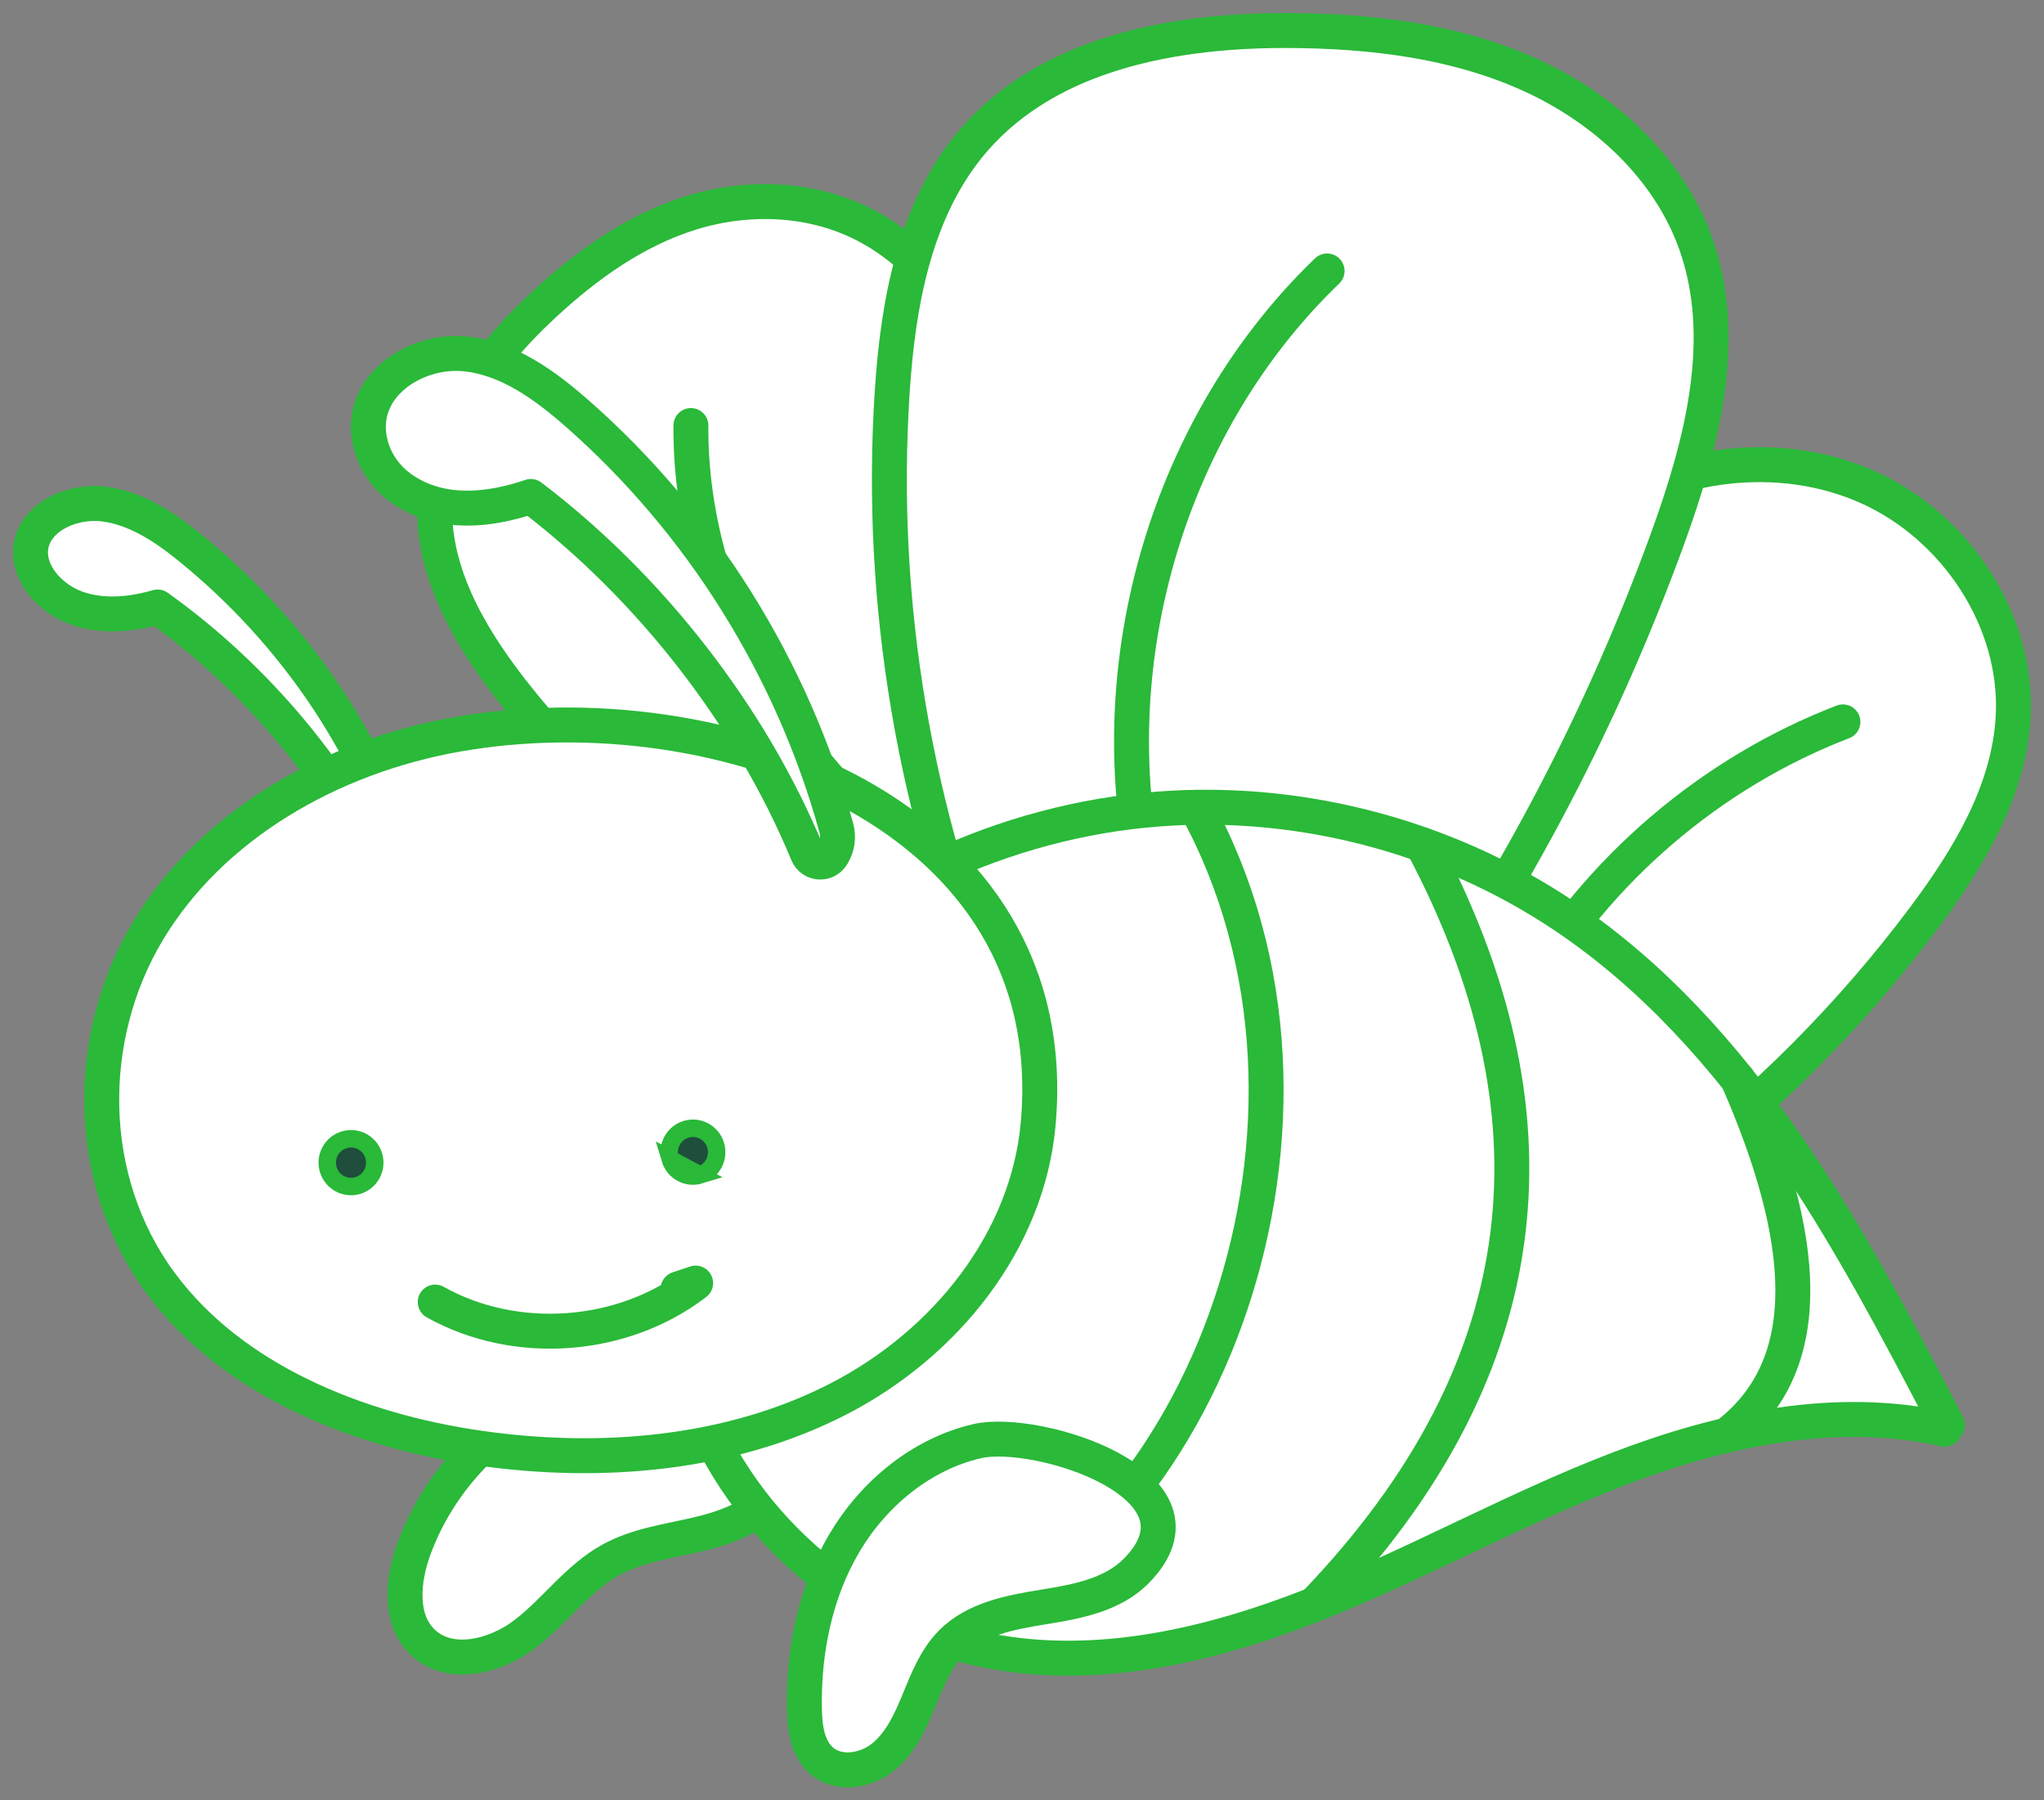
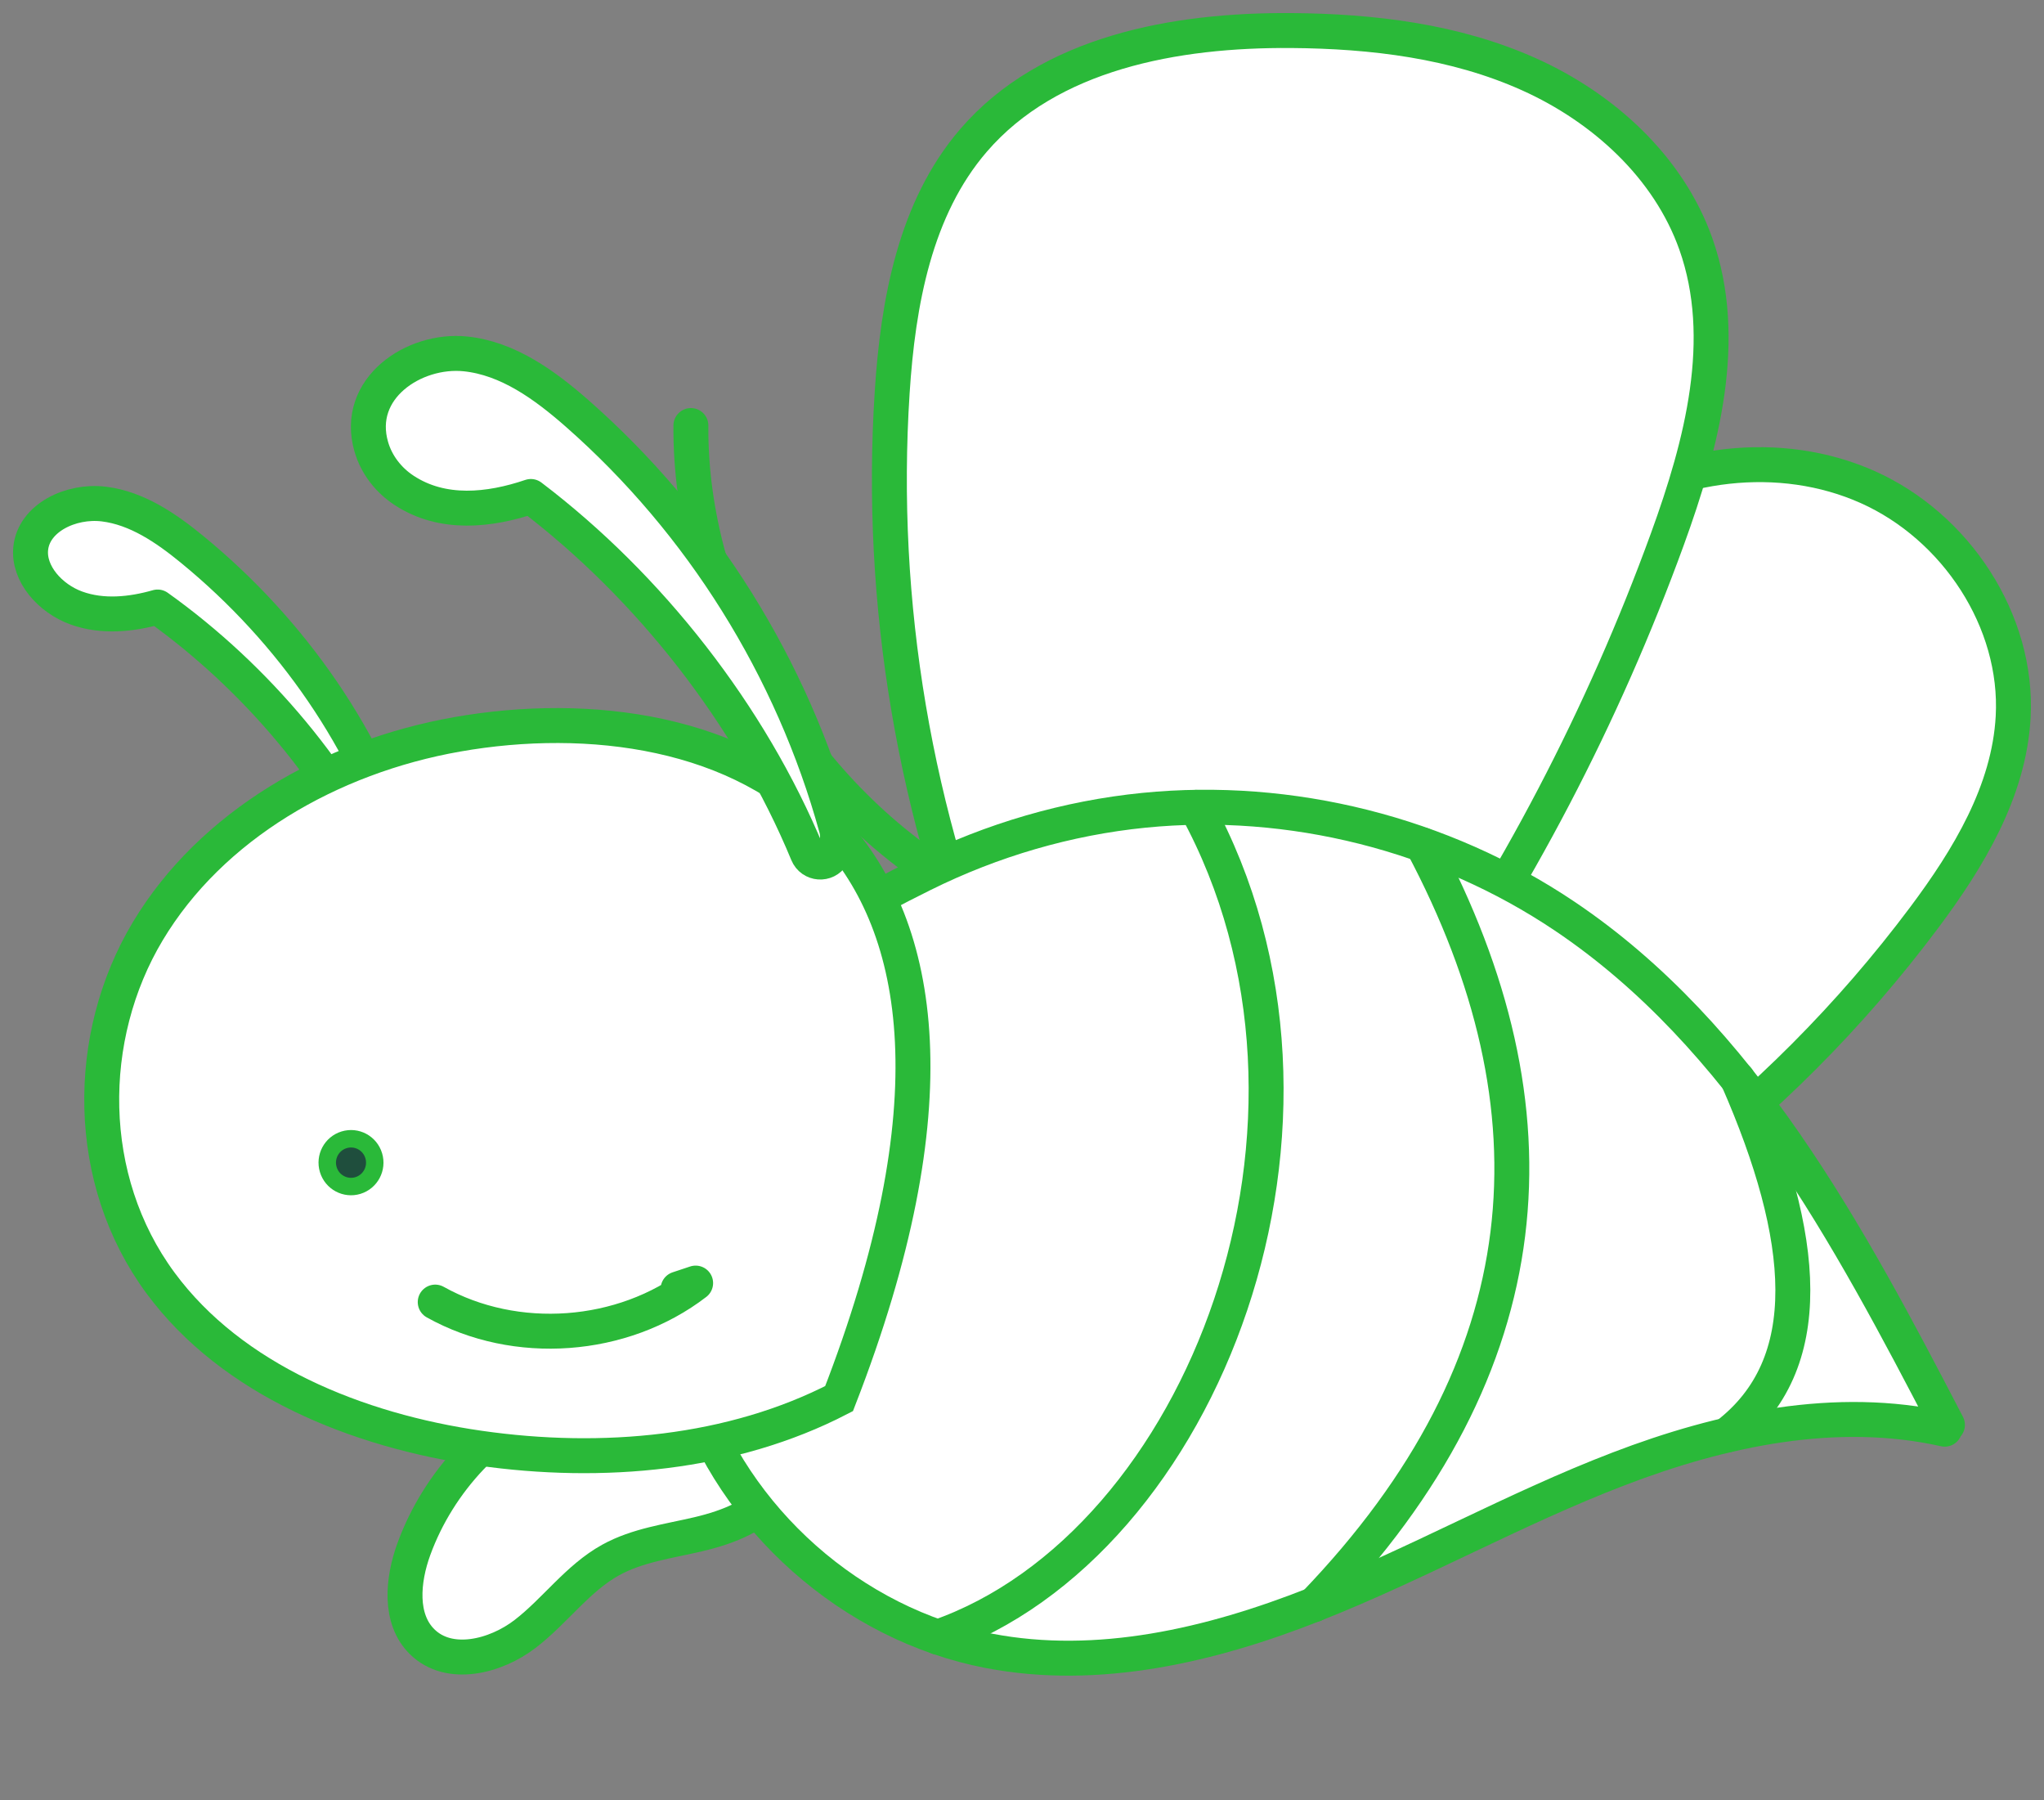
<svg xmlns="http://www.w3.org/2000/svg" width="67" height="59" viewBox="0 0 67 59" fill="none">
  <rect x="0" y="0" width="67" height="59" fill="#808080" stroke="none" />
-   <path d="M37.5 27.047C36.662 22.41 35.218 17.832 33.217 13.472C32.142 11.128 30.763 8.697 28.508 7.456C26.687 6.454 24.525 6.398 22.663 6.972C20.803 7.547 19.208 8.7 17.801 10.006C15.797 11.866 14.025 14.345 14.269 17.225C14.457 19.452 15.823 21.499 17.3 23.279C20.776 27.466 25.163 30.902 30 33.225C32.409 30.566 34.554 29.096 37.5 27.047Z" fill="white" stroke="#2AB939" stroke-width="1.145" stroke-miterlimit="10" stroke-linecap="round" stroke-linejoin="round" />
  <path d="M22.647 13.945C22.599 19.836 26.123 25.934 31.368 29.04" stroke="#2AB939" stroke-width="1.145" stroke-miterlimit="10" stroke-linecap="round" stroke-linejoin="round" />
  <path d="M54.644 38.532C57.826 36.132 60.669 33.279 63.061 30.085C64.522 28.134 65.856 25.934 65.989 23.496C66.161 20.338 64.103 17.249 61.224 15.963C58.346 14.677 54.834 15.132 52.216 16.891C49.688 18.59 48.009 21.344 47.057 24.245C46.105 27.146 45.812 30.217 45.55 33.259C49.132 34.525 51.533 36.346 54.644 38.532Z" fill="white" stroke="#2AB939" stroke-width="1.145" stroke-miterlimit="10" stroke-linecap="round" stroke-linejoin="round" />
-   <path d="M60.409 23.656C56.085 25.319 52.36 28.505 50.037 32.526" stroke="#2AB939" stroke-width="1.145" stroke-miterlimit="10" stroke-linecap="round" stroke-linejoin="round" />
  <path d="M46.129 33.978C49.674 28.954 52.549 23.453 54.654 17.67C55.786 14.56 56.693 11.106 55.586 7.988C54.691 5.47 52.555 3.53 50.126 2.438C47.697 1.345 44.99 1.021 42.329 1.001C38.536 0.973 34.392 1.721 31.911 4.601C29.992 6.828 29.435 9.915 29.245 12.853C28.797 19.764 29.984 26.776 32.681 33.15C37.639 32.791 41.203 33.303 46.129 33.978Z" fill="white" stroke="#2AB939" stroke-width="1.145" stroke-miterlimit="10" stroke-linecap="round" stroke-linejoin="round" />
-   <path d="M43.501 8.879C37.871 14.291 35.661 23.014 38.031 30.468" stroke="#2AB939" stroke-width="1.145" stroke-miterlimit="10" stroke-linecap="round" stroke-linejoin="round" />
  <path d="M18.341 45.731C16.152 46.659 14.379 48.53 13.564 50.77C13.197 51.78 13.074 53.053 13.841 53.804C14.724 54.669 16.242 54.294 17.22 53.539C18.199 52.785 18.937 51.718 20.018 51.121C20.897 50.635 21.92 50.507 22.897 50.276C23.873 50.045 24.886 49.659 25.47 48.84C26.348 47.606 25.703 45.99 24.425 45.48C22.553 44.734 20.159 44.961 18.341 45.731Z" fill="white" stroke="#2AB939" stroke-width="1.145" stroke-miterlimit="10" stroke-linecap="round" stroke-linejoin="round" />
  <path d="M63.835 46.694C60.59 40.449 57.116 33.94 51.285 30.021C47.27 27.323 42.309 26.075 37.5 26.553C34.984 26.804 32.519 27.527 30.254 28.651C28.441 29.551 25.973 30.841 24.94 32.666C22.7 36.624 21.154 40.895 22.629 45.441C24.042 49.793 27.933 53.237 32.411 54.098C35.986 54.786 39.691 53.918 43.079 52.58C46.467 51.243 49.659 49.438 53.06 48.135C56.461 46.831 60.193 46.039 63.746 46.835" fill="white" />
  <path d="M63.835 46.694C60.59 40.449 57.116 33.94 51.285 30.021C47.27 27.323 42.309 26.075 37.5 26.553C34.984 26.804 32.519 27.527 30.254 28.651C28.441 29.551 25.973 30.841 24.94 32.666C22.7 36.624 21.154 40.895 22.629 45.441C24.042 49.793 27.933 53.237 32.411 54.098C35.986 54.786 39.691 53.918 43.079 52.58C46.467 51.243 49.659 49.438 53.06 48.135C56.461 46.831 60.193 46.039 63.746 46.835" stroke="#2AB939" stroke-width="1.145" stroke-miterlimit="10" stroke-linecap="round" stroke-linejoin="round" />
  <path d="M39.207 26.457C44.81 36.693 39.448 50.62 30.737 53.649" stroke="#2AB939" stroke-width="1.145" stroke-miterlimit="10" stroke-linecap="round" stroke-linejoin="round" />
  <path d="M46.629 27.688C51.237 36.369 50.658 44.708 43.078 52.583" stroke="#2AB939" stroke-width="1.145" stroke-miterlimit="10" stroke-linecap="round" stroke-linejoin="round" />
  <path d="M56.961 35.367C59.23 40.544 59.63 44.712 56.598 47.03" stroke="#2AB939" stroke-width="1.145" stroke-miterlimit="10" stroke-linecap="round" stroke-linejoin="round" />
-   <path d="M32.03 47.227C30.202 47.651 28.637 48.946 27.678 50.565C26.72 52.185 26.336 54.103 26.367 55.986C26.377 56.61 26.465 57.301 26.937 57.705C27.493 58.181 28.384 58.037 28.952 57.575C29.52 57.114 29.837 56.417 30.116 55.74C30.395 55.062 30.669 54.356 31.183 53.836C31.958 53.052 33.12 52.837 34.206 52.661C35.291 52.486 36.453 52.274 37.231 51.494C40.046 48.676 33.996 46.772 32.03 47.227Z" fill="white" stroke="#2AB939" stroke-width="1.145" stroke-miterlimit="10" stroke-linecap="round" stroke-linejoin="round" />
  <path d="M12.694 29.005C11.196 25.52 8.407 22.202 5.167 19.892C4.315 20.135 3.365 20.237 2.504 19.925C1.643 19.614 0.922 18.8 1.007 17.971C1.108 16.976 2.318 16.386 3.404 16.518C4.49 16.651 5.444 17.306 6.284 17.993C9.607 20.709 12.073 24.324 13.259 28.215C13.033 28.452 12.92 28.769 12.694 29.005Z" fill="white" stroke="#2AB939" stroke-width="1.145" stroke-miterlimit="10" stroke-linecap="round" stroke-linejoin="round" />
-   <path d="M14.985 24.065C10.814 24.8 6.918 27.057 4.844 30.517C2.771 33.977 2.761 38.654 5.259 42.041C7.606 45.225 11.713 46.88 15.709 47.454C19.754 48.035 23.996 47.647 27.504 45.833C31.011 44.02 33.681 40.666 34.029 36.842C34.956 26.644 23.623 22.544 14.985 24.065Z" fill="white" stroke="#2AB939" stroke-width="1.145" stroke-miterlimit="10" />
-   <path d="M21.969 37.985L21.969 37.985C22.094 38.399 22.529 38.631 22.94 38.506L21.969 37.985ZM21.969 37.985C21.843 37.571 22.076 37.134 22.487 37.008C22.898 36.883 23.333 37.114 23.458 37.528C23.584 37.943 23.351 38.38 22.94 38.506L21.969 37.985Z" fill="#1F4E3D" stroke="#2AB939" stroke-width="0.572" />
+   <path d="M14.985 24.065C10.814 24.8 6.918 27.057 4.844 30.517C2.771 33.977 2.761 38.654 5.259 42.041C7.606 45.225 11.713 46.88 15.709 47.454C19.754 48.035 23.996 47.647 27.504 45.833C34.956 26.644 23.623 22.544 14.985 24.065Z" fill="white" stroke="#2AB939" stroke-width="1.145" stroke-miterlimit="10" />
  <path d="M12.25 37.872C12.376 38.287 12.143 38.724 11.732 38.85L11.732 38.85C11.322 38.975 10.887 38.743 10.761 38.329C10.635 37.914 10.868 37.477 11.279 37.352C11.69 37.226 12.125 37.458 12.25 37.872Z" fill="#1F4E3D" stroke="#2AB939" stroke-width="0.572" />
  <path d="M14.266 42.67C16.904 44.145 20.404 43.889 22.802 42.047C22.61 42.111 22.418 42.174 22.227 42.238" stroke="#2AB939" stroke-width="1.145" stroke-miterlimit="10" stroke-linecap="round" stroke-linejoin="round" />
  <path d="M26.468 27.968C24.593 23.433 21.276 19.211 17.401 16.27C16.046 16.729 14.507 16.897 13.248 16.071C12.735 15.736 12.34 15.229 12.17 14.639C11.617 12.725 13.57 11.426 15.253 11.597C16.654 11.74 17.864 12.623 18.924 13.554C22.986 17.123 25.975 21.907 27.413 27.13C27.496 27.43 27.448 27.752 27.286 28.018C27.283 28.022 27.281 28.026 27.278 28.029C27.084 28.349 26.611 28.315 26.468 27.968Z" fill="white" stroke="#2AB939" stroke-width="1.145" stroke-miterlimit="10" stroke-linecap="round" stroke-linejoin="round" />
</svg>